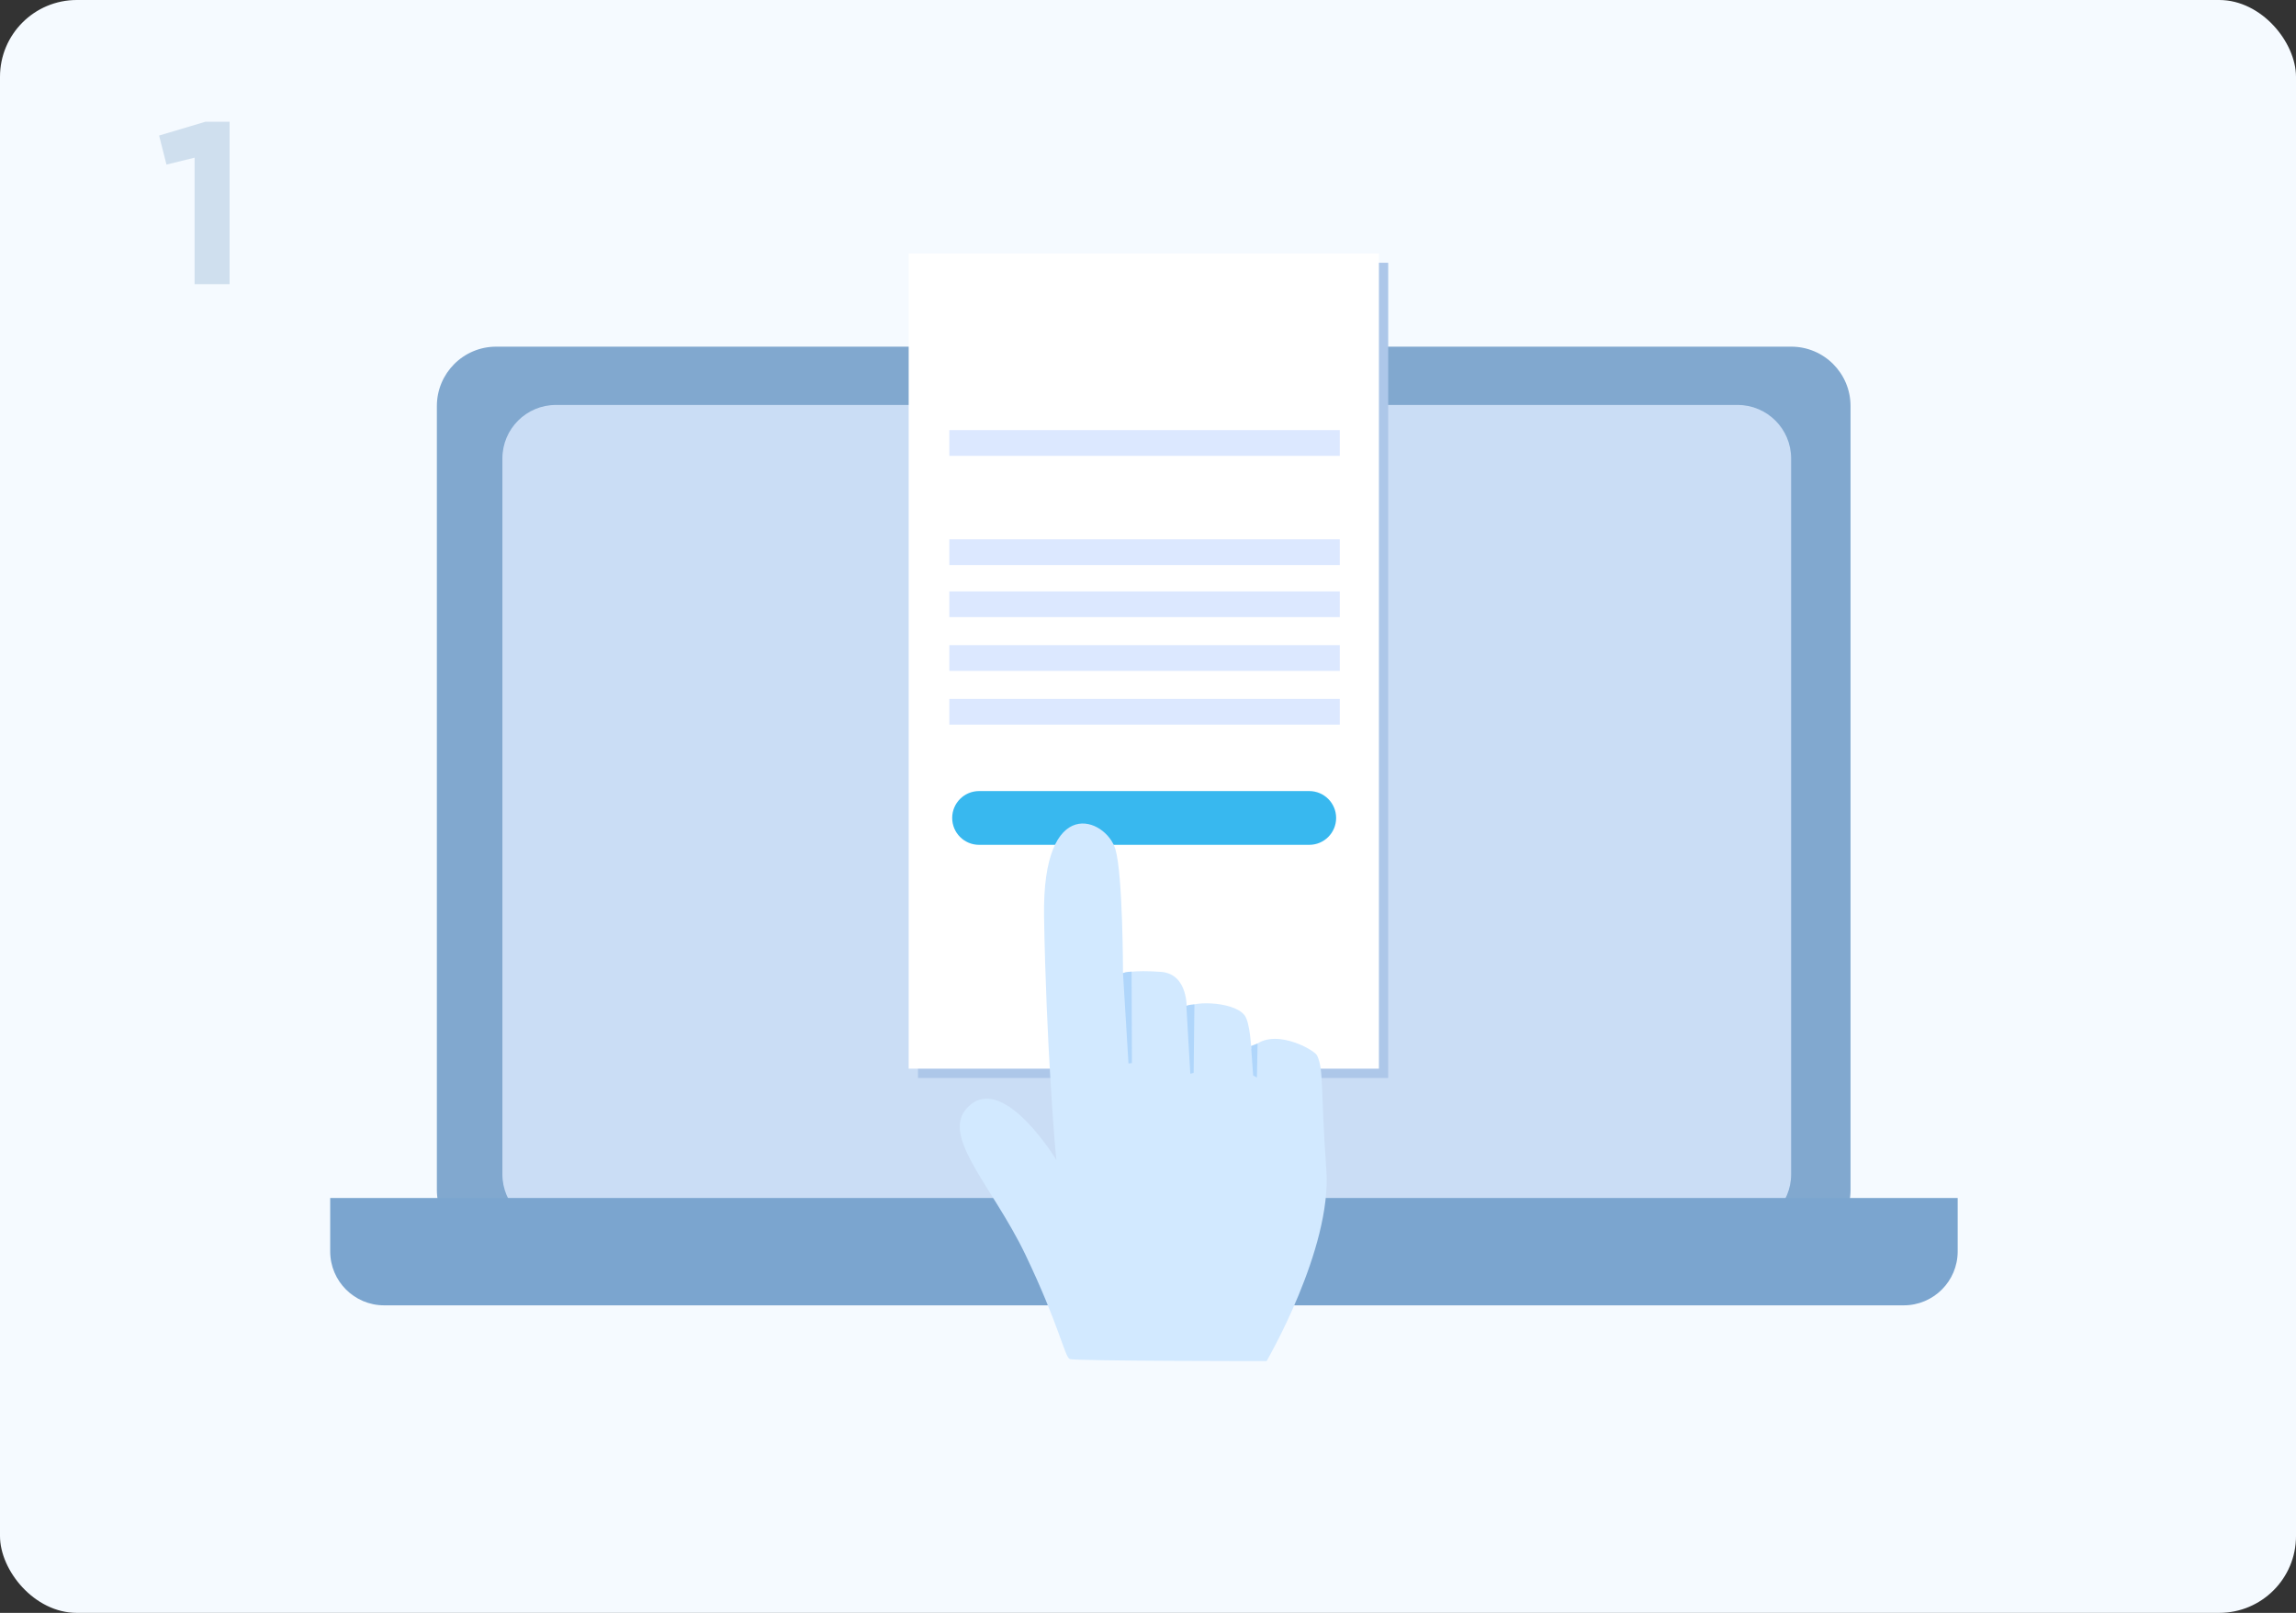
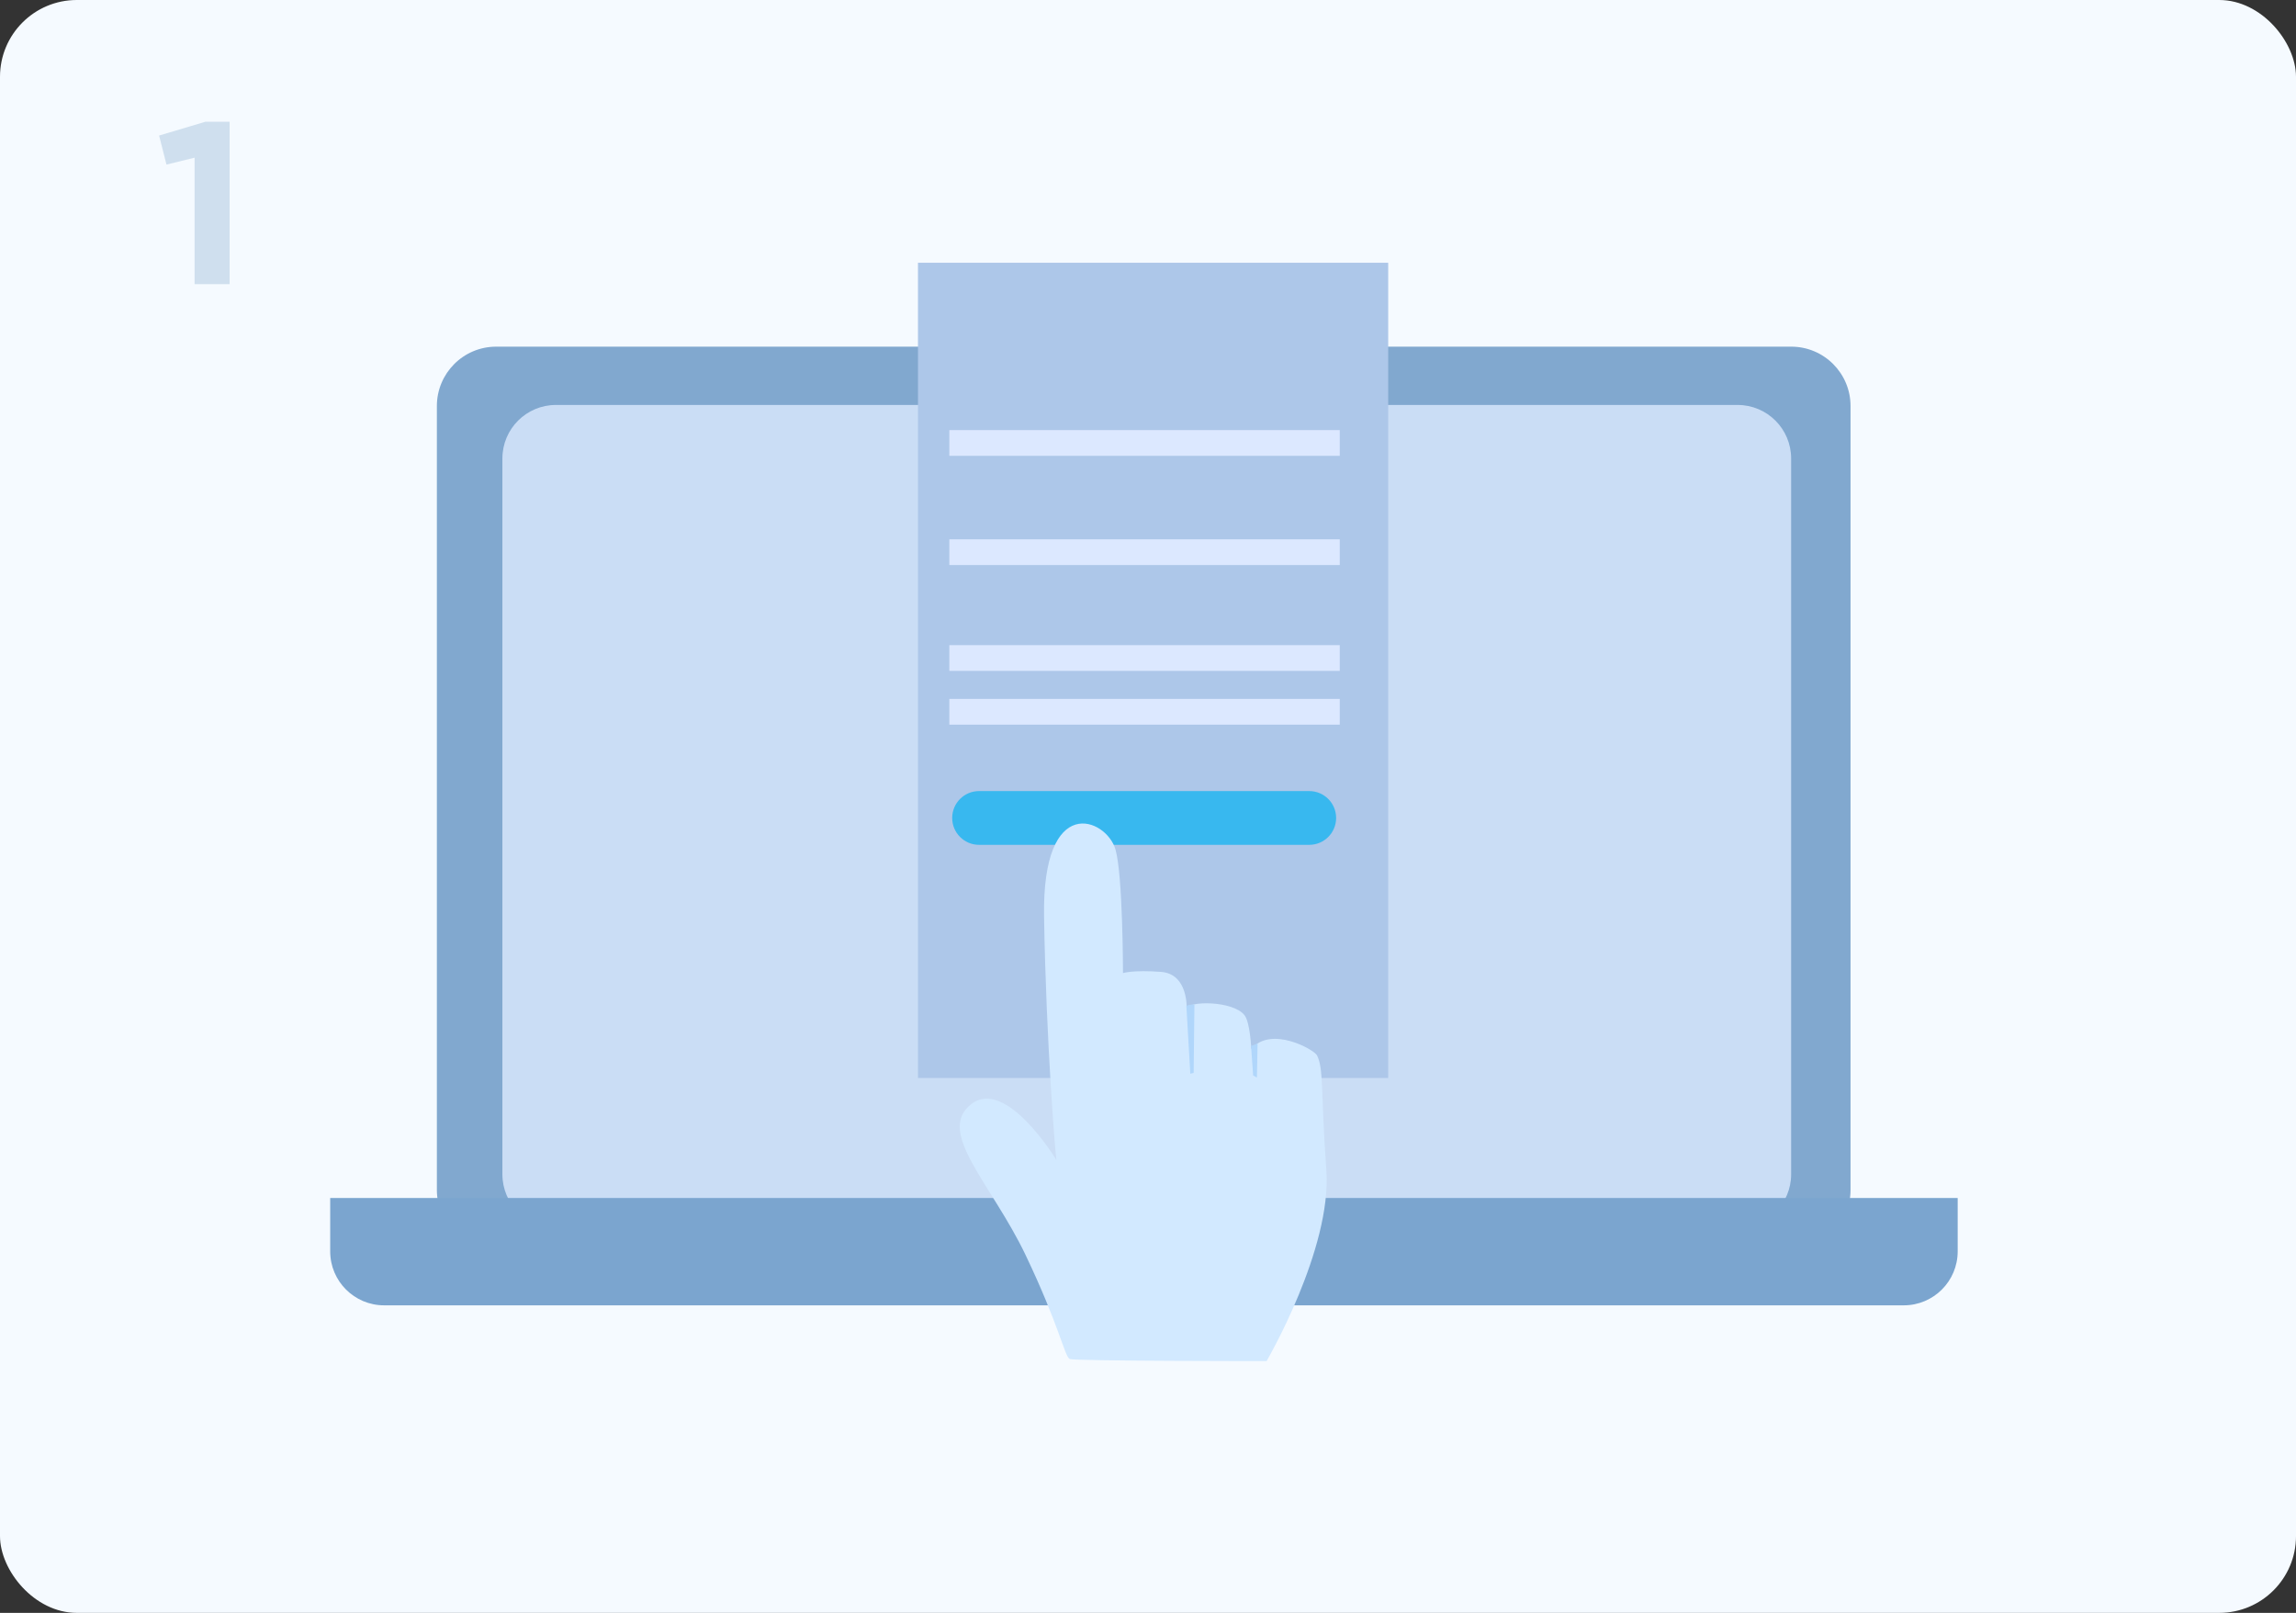
<svg xmlns="http://www.w3.org/2000/svg" width="299" height="210" viewBox="0 0 299 210" fill="none">
  <rect x="0" y="0" width="299" height="210" fill="#333333" stroke="none" />
  <rect width="299" height="210" rx="10" fill="#F5FAFF" />
  <mask id="mask0" mask-type="alpha" maskUnits="userSpaceOnUse" x="0" y="0" width="299" height="210">
    <rect width="299" height="210" rx="10" fill="#F5FAFF" />
  </mask>
  <g mask="url(#mask0)">
    <path d="M233.264 162.661H64.616C60.35 162.661 56.892 159.201 56.892 154.932V52.865C56.892 48.596 60.35 45.136 64.616 45.136H233.264C237.53 45.136 240.989 48.596 240.989 52.865V154.932C240.989 159.201 237.53 162.661 233.264 162.661Z" fill="#81A8CF" />
    <path d="M226.285 52.726H72.394C68.545 52.726 65.425 55.847 65.425 59.699V152.893C65.425 156.744 68.545 159.866 72.394 159.866H226.285C230.134 159.866 233.254 156.744 233.254 152.893V59.699C233.254 55.847 230.134 52.726 226.285 52.726Z" fill="#CADDF5" />
    <path d="M247.922 169.958H50.021C46.144 169.958 43 166.812 43 162.932V155.979H254.943V162.932C254.943 166.812 251.8 169.958 247.922 169.958Z" fill="#7BA5CF" />
    <path d="M180.78 34.211H119.545V140.356H180.78V34.211Z" fill="#ADC7E9" />
-     <path d="M179.571 33H118.336V139.145H179.571V33Z" fill="white" />
    <path d="M170.5 103H127.5C125.567 103 124 104.567 124 106.5C124 108.433 125.567 110 127.5 110H170.5C172.433 110 174 108.433 174 106.5C174 104.567 172.433 103 170.5 103Z" fill="#38B8EF" />
    <path d="M174.473 70.221H123.629V73.571H174.473V70.221Z" fill="#DCE8FF" />
    <path d="M174.473 56H123.629V59.351H174.473V56Z" fill="#DCE8FF" />
-     <path d="M174.473 77H123.629V80.351H174.473V77Z" fill="#DCE8FF" />
    <path d="M174.473 84H123.629V87.351H174.473V84Z" fill="#DCE8FF" />
    <path d="M174.473 91H123.629V94.351H174.473V91Z" fill="#DCE8FF" />
    <path d="M137.575 151.041C137.575 151.041 131.001 140.166 126.44 143.791C121.878 147.416 129.123 154.128 133.55 163.392C137.978 172.655 138.649 176.683 139.319 176.951C139.989 177.219 164.944 177.219 164.944 177.219C164.944 177.219 173.459 162.616 172.726 152.383C171.98 141.978 172.405 139.204 171.511 137.414C171.131 136.655 165.498 133.504 162.949 136.592C162.949 136.592 162.807 133.16 162.082 132.201C160.598 130.238 154.48 130.299 154.53 131.39C154.53 131.39 154.807 126.808 151.185 126.54C147.562 126.271 146.243 126.696 146.243 126.696C146.243 126.696 146.239 113.936 145.259 110.586C144.074 106.537 135.696 103.113 135.964 119.358C136.233 135.602 137.441 150.369 137.575 151.041Z" fill="#D2E9FF" />
-     <path d="M146.243 126.696L146.959 138.465L147.406 138.421L147.362 126.506C147.361 126.506 146.635 126.534 146.243 126.696Z" fill="#B0D6FB" />
    <path d="M154.497 130.953L155.009 139.797L155.445 139.697L155.545 130.78C155.546 130.78 154.888 130.791 154.497 130.953Z" fill="#B0D6FB" />
    <path d="M162.921 136.19L163.192 140.032L163.684 140.301L163.771 135.862C163.771 135.863 163.312 136.027 162.921 136.19Z" fill="#B0D6FB" />
  </g>
  <path d="M25.34 37V20.53L21.68 21.43L20.72 17.65L26.75 15.85H29.9V37H25.34Z" fill="#CFDFEE" />
</svg>